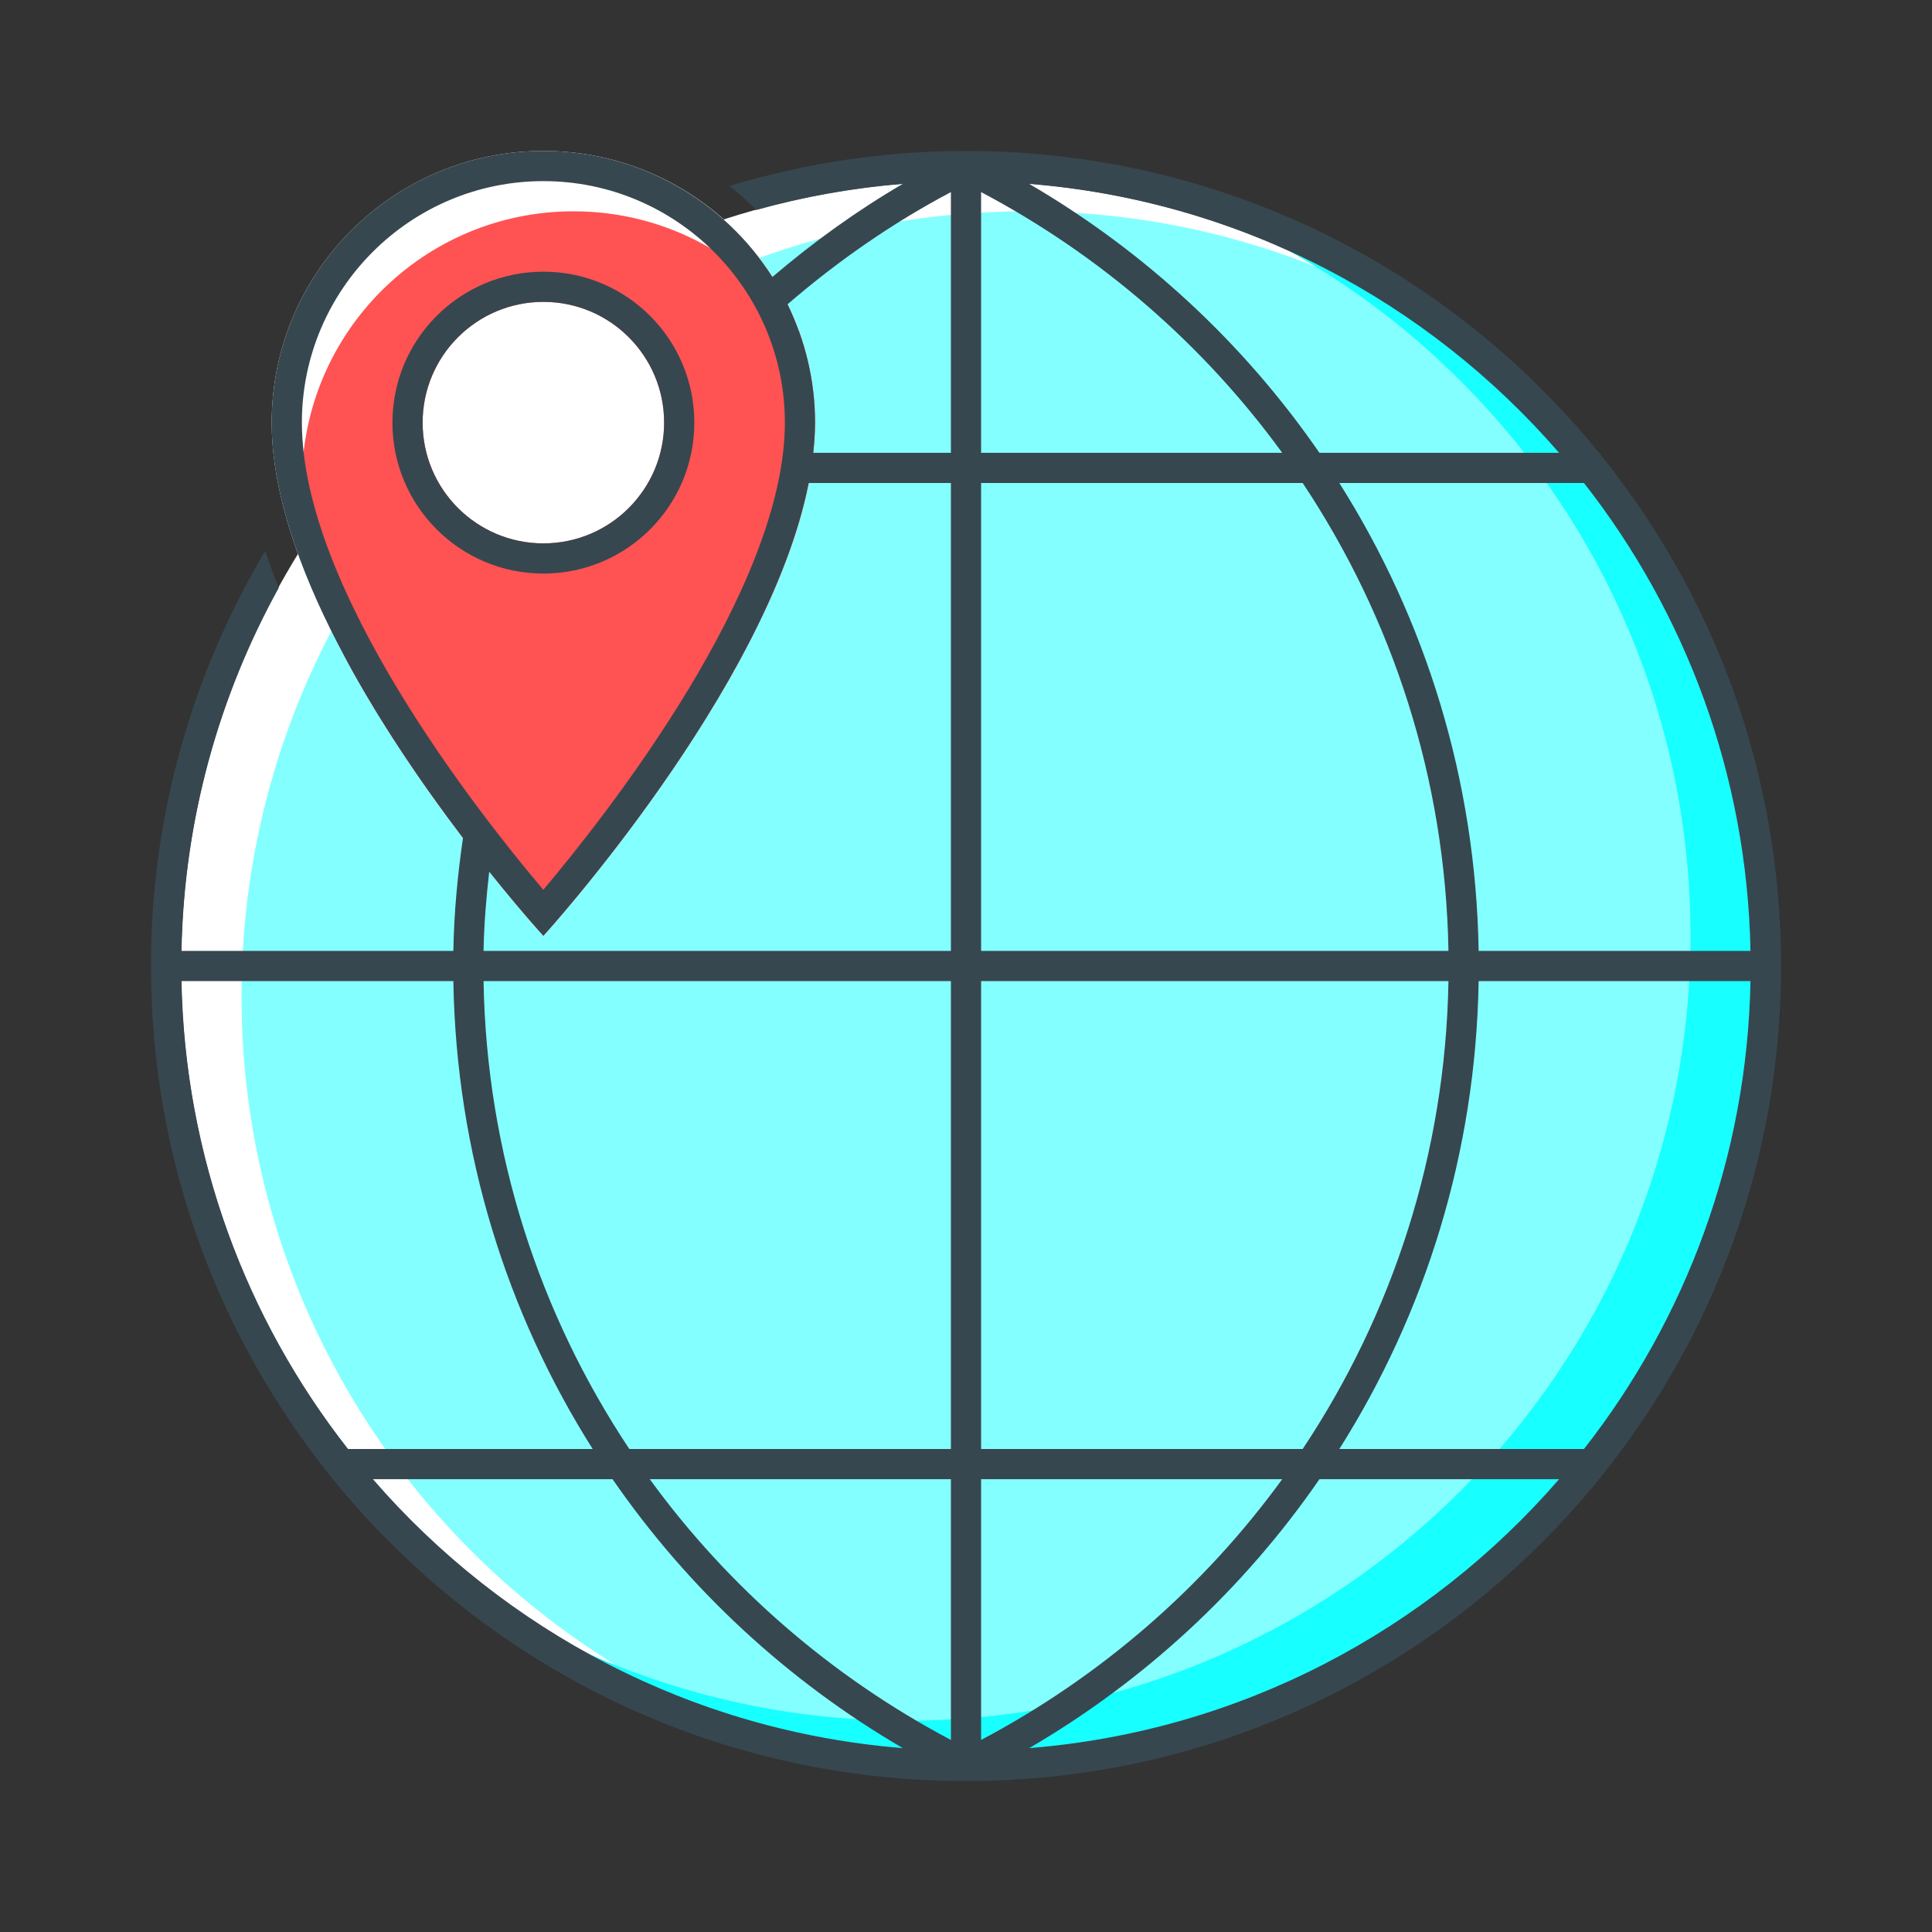
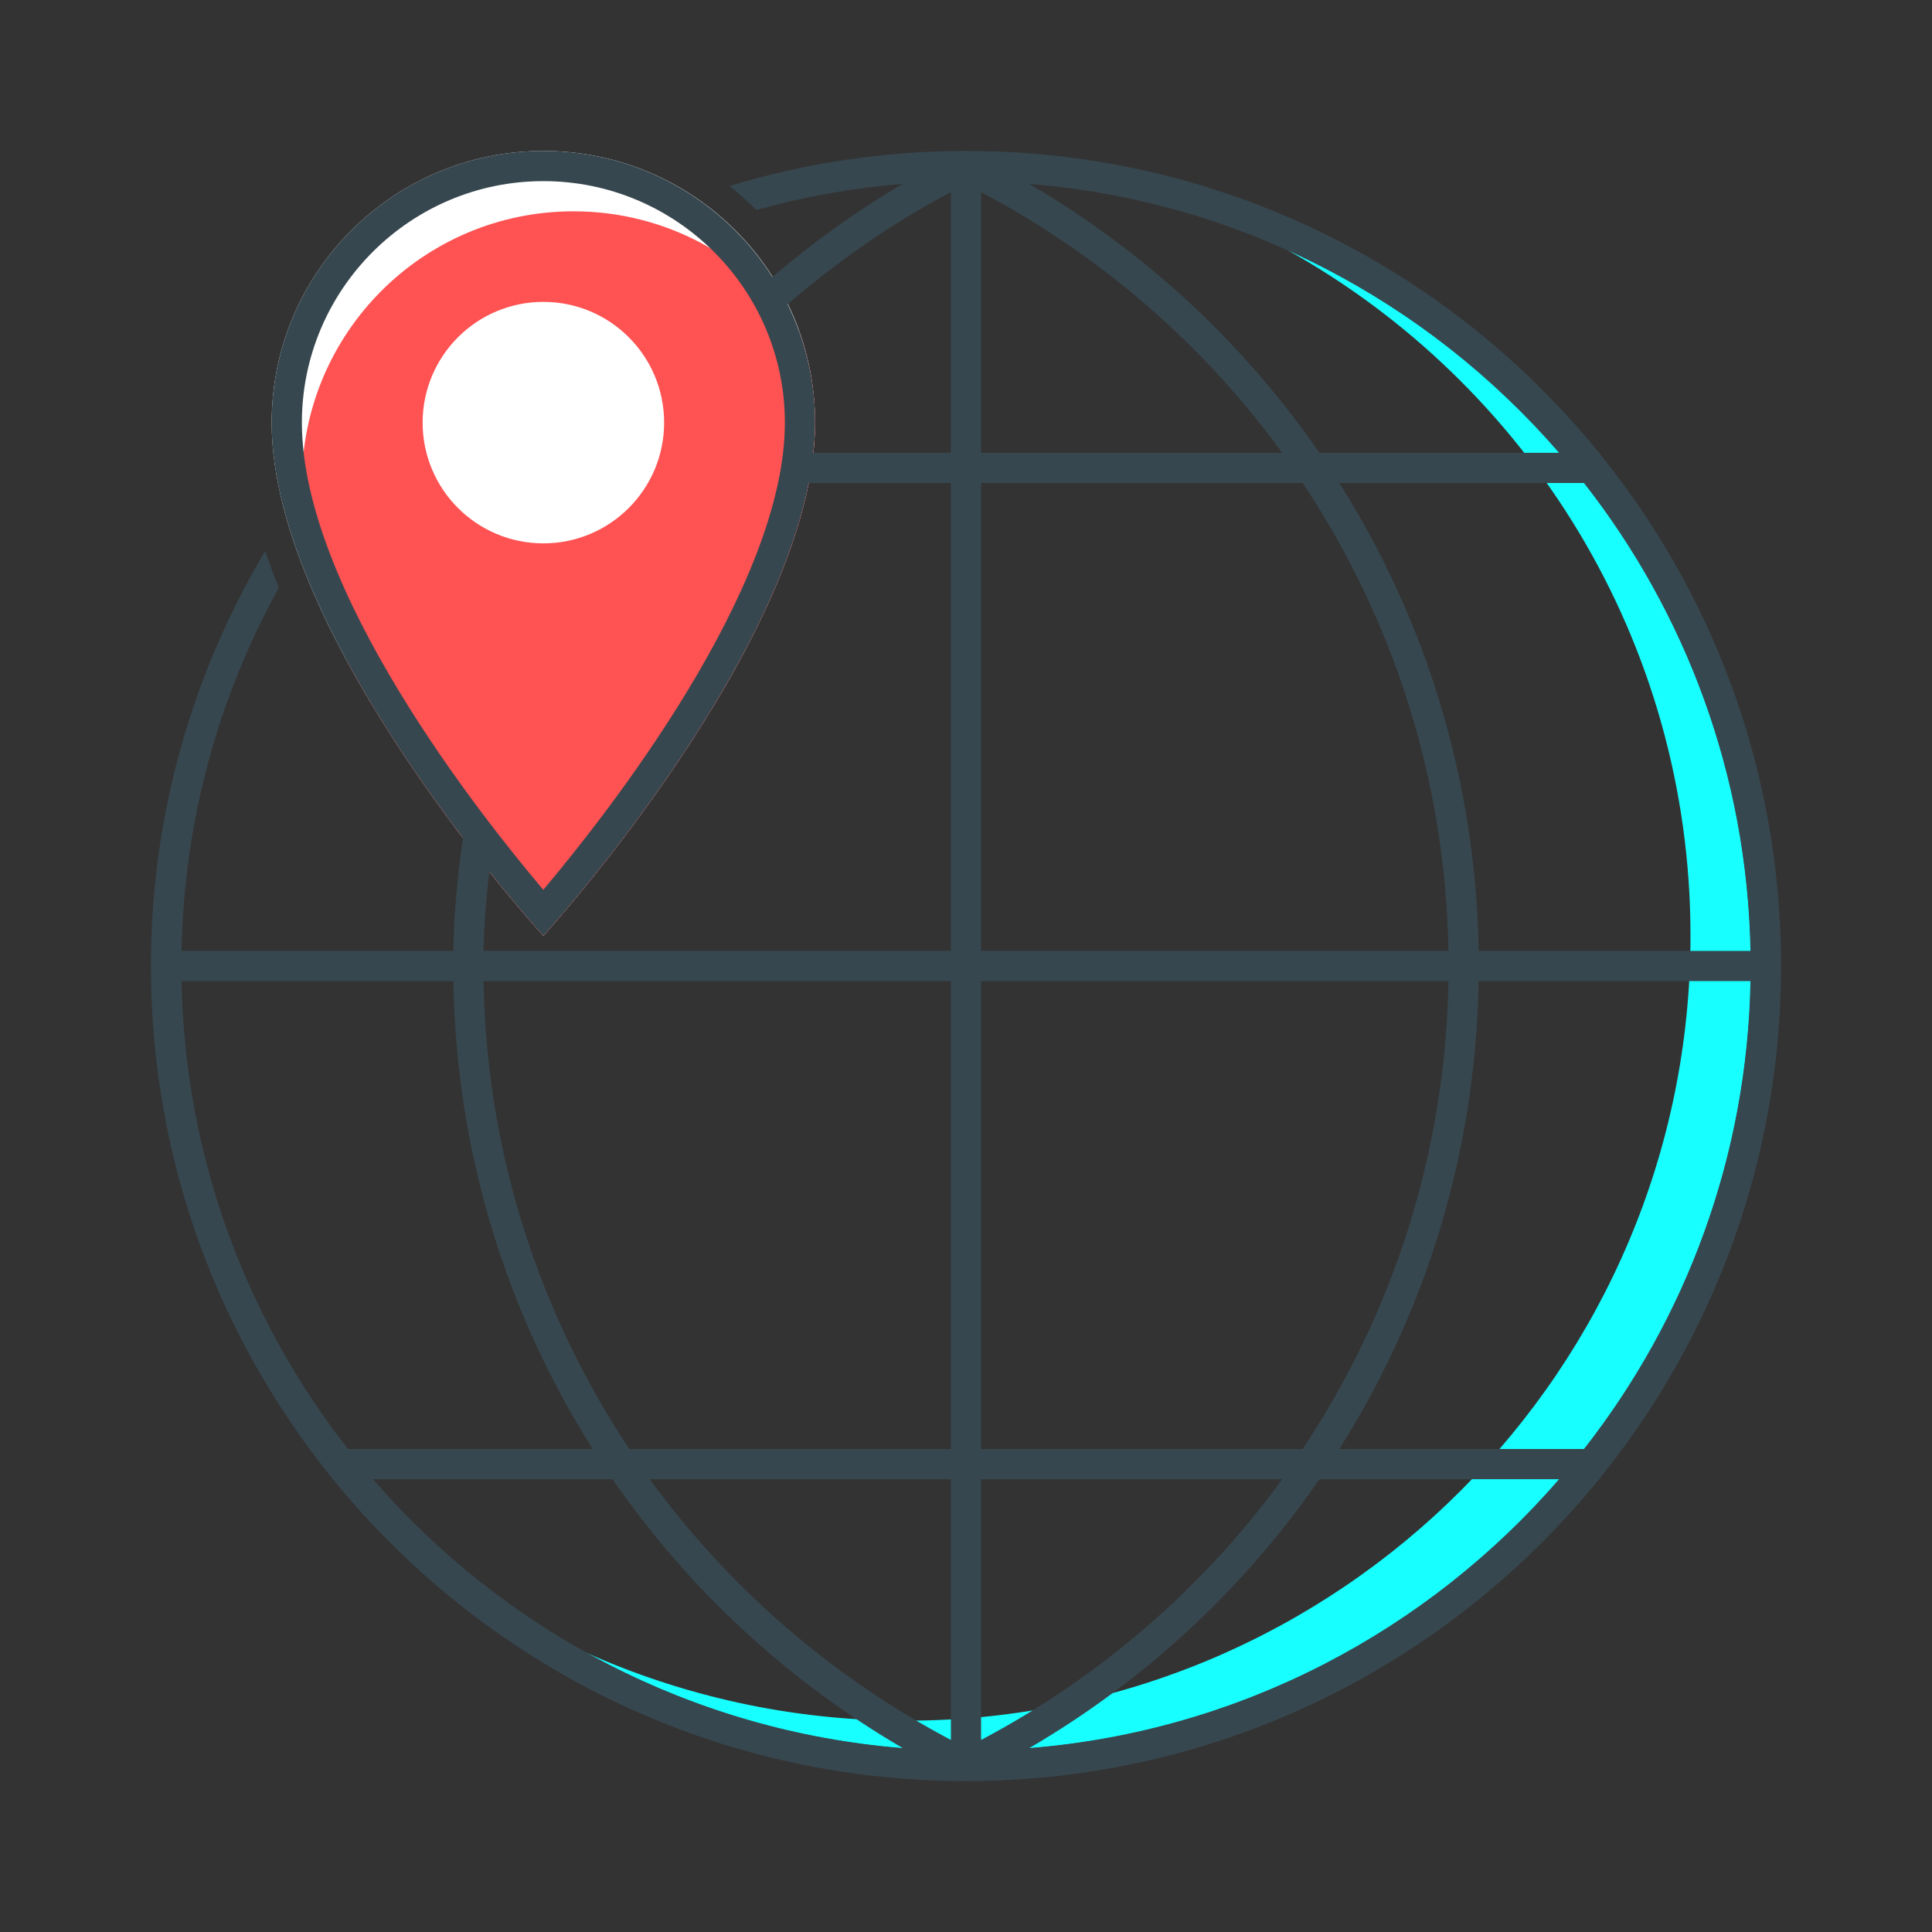
<svg xmlns="http://www.w3.org/2000/svg" enable-background="new 0 0 64 64" height="64px" id="Icons" version="1.1" viewBox="0 0 64 64" width="64px" xml:space="preserve">
  <rect x="0" y="0" width="64" height="64" fill="#333333" stroke="none" />
  <g id="geotargeting_1_">
    <g>
-       <circle cx="32" cy="32" fill="#FFFFFF" r="26" />
-     </g>
+       </g>
    <g>
-       <path d="M58,32c0-9.776-5.398-18.289-13.375-22.729C41.38,7.816,37.786,7,34,7C19.641,7,8,18.641,8,33    c0,9.776,5.398,18.289,13.375,22.729C24.62,57.184,28.213,58,32,58C46.359,58,58,46.359,58,32z" fill="#84FFFF" />
-     </g>
+       </g>
    <g>
      <path d="M42.625,8.271C50.602,12.711,56,21.224,56,31c0,14.359-11.641,26-26,26c-3.787,0-7.38-0.816-10.625-2.271    C23.114,56.811,27.417,58,32,58c14.359,0,26-11.641,26-26C58,21.428,51.686,12.335,42.625,8.271z" fill="#18FFFF" />
    </g>
    <g>
      <path d="M27,14c0,7.125-9,17-9,17s-9-9.813-9-17c0-4.973,4.027-9,9-9S27,9.027,27,14z" fill="#FFFFFF" />
    </g>
    <g>
      <path d="M26.469,10.975C24.852,8.577,22.111,7,19,7c-4.973,0-9,4.027-9,9c0,1.89,0.625,3.96,1.542,5.987    C14.204,26.859,18,31,18,31s9-9.875,9-17C27,12.937,26.807,11.922,26.469,10.975z" fill="#FF5252" />
    </g>
    <g>
      <circle cx="18" cy="14" fill="#FFFFFF" r="4" />
    </g>
    <g>
      <path d="M53,15.036V15h-0.028C48.021,8.9,40.468,5,32,5c-2.727,0-5.355,0.409-7.836,1.161    c0.313,0.247,0.609,0.512,0.891,0.794c1.563-0.434,3.184-0.729,4.85-0.863c-1.535,0.896-2.972,1.936-4.316,3.081    C23.991,6.666,21.193,5,18,5c-4.973,0-9,4.027-9,9c0,4.599,3.684,10.269,6.337,13.759c-0.178,1.226-0.298,2.47-0.319,3.741H6.013    c0.083-4.354,1.243-8.447,3.222-12.028c-0.165-0.407-0.313-0.814-0.45-1.222C6.391,22.279,5,26.973,5,32    c0,6.428,2.25,12.328,6,16.964V49h0.028C15.979,55.1,23.532,59,32,59s16.021-3.9,20.972-10H53v-0.036    c3.75-4.636,6-10.536,6-16.964S56.75,19.672,53,15.036z M18,6c4.411,0,8,3.589,8,8c0,5.492-5.895,12.976-8.002,15.476    C15.89,26.987,10,19.539,10,14C10,9.589,13.589,6,18,6z M6.013,32.5h9.005c0.094,5.695,1.771,11.001,4.615,15.5h-8.104    C8.166,43.707,6.124,38.337,6.013,32.5z M12.354,49h7.938c2.505,3.632,5.791,6.677,9.613,8.908    C22.912,57.348,16.694,54.011,12.354,49z M31.5,57.638C27.553,55.55,24.135,52.59,21.525,49H31.5V57.638z M31.5,48H20.847    c-2.966-4.459-4.731-9.776-4.829-15.5H31.5V48z M31.5,31.5H16.018c0.016-0.889,0.09-1.761,0.188-2.627C17.26,30.191,18,31,18,31    s7.438-8.163,8.789-15H31.5V31.5z M31.5,15h-4.561C26.975,14.662,27,14.327,27,14c0-1.409-0.332-2.736-0.908-3.923    c1.655-1.426,3.461-2.684,5.408-3.713V15z M57.987,31.5h-9.005c-0.094-5.695-1.771-11.001-4.615-15.5h8.104    C55.834,20.293,57.876,25.663,57.987,31.5z M51.646,15h-7.938c-2.505-3.632-5.79-6.676-9.613-8.908    C41.088,6.652,47.306,9.99,51.646,15z M32.5,6.363C36.447,8.45,39.865,11.41,42.475,15H32.5V6.363z M32.5,16h10.653    c2.966,4.459,4.731,9.776,4.829,15.5H32.5V16z M32.5,32.5h15.482c-0.098,5.724-1.863,11.041-4.829,15.5H32.5V32.5z M32.5,49h9.975    c-2.609,3.59-6.027,6.55-9.975,8.638V49z M34.096,57.908c3.822-2.231,7.108-5.276,9.613-8.908h7.938    C47.306,54.011,41.088,57.348,34.096,57.908z M52.471,48h-8.104c2.845-4.499,4.521-9.805,4.615-15.5h9.005    C57.876,38.337,55.834,43.707,52.471,48z" fill="#37474F" />
-       <path d="M18,9c-2.762,0-5,2.238-5,5s2.238,5,5,5s5-2.238,5-5S20.762,9,18,9z M18,18c-2.209,0-4-1.791-4-4    s1.791-4,4-4s4,1.791,4,4S20.209,18,18,18z" fill="#37474F" />
    </g>
  </g>
</svg>